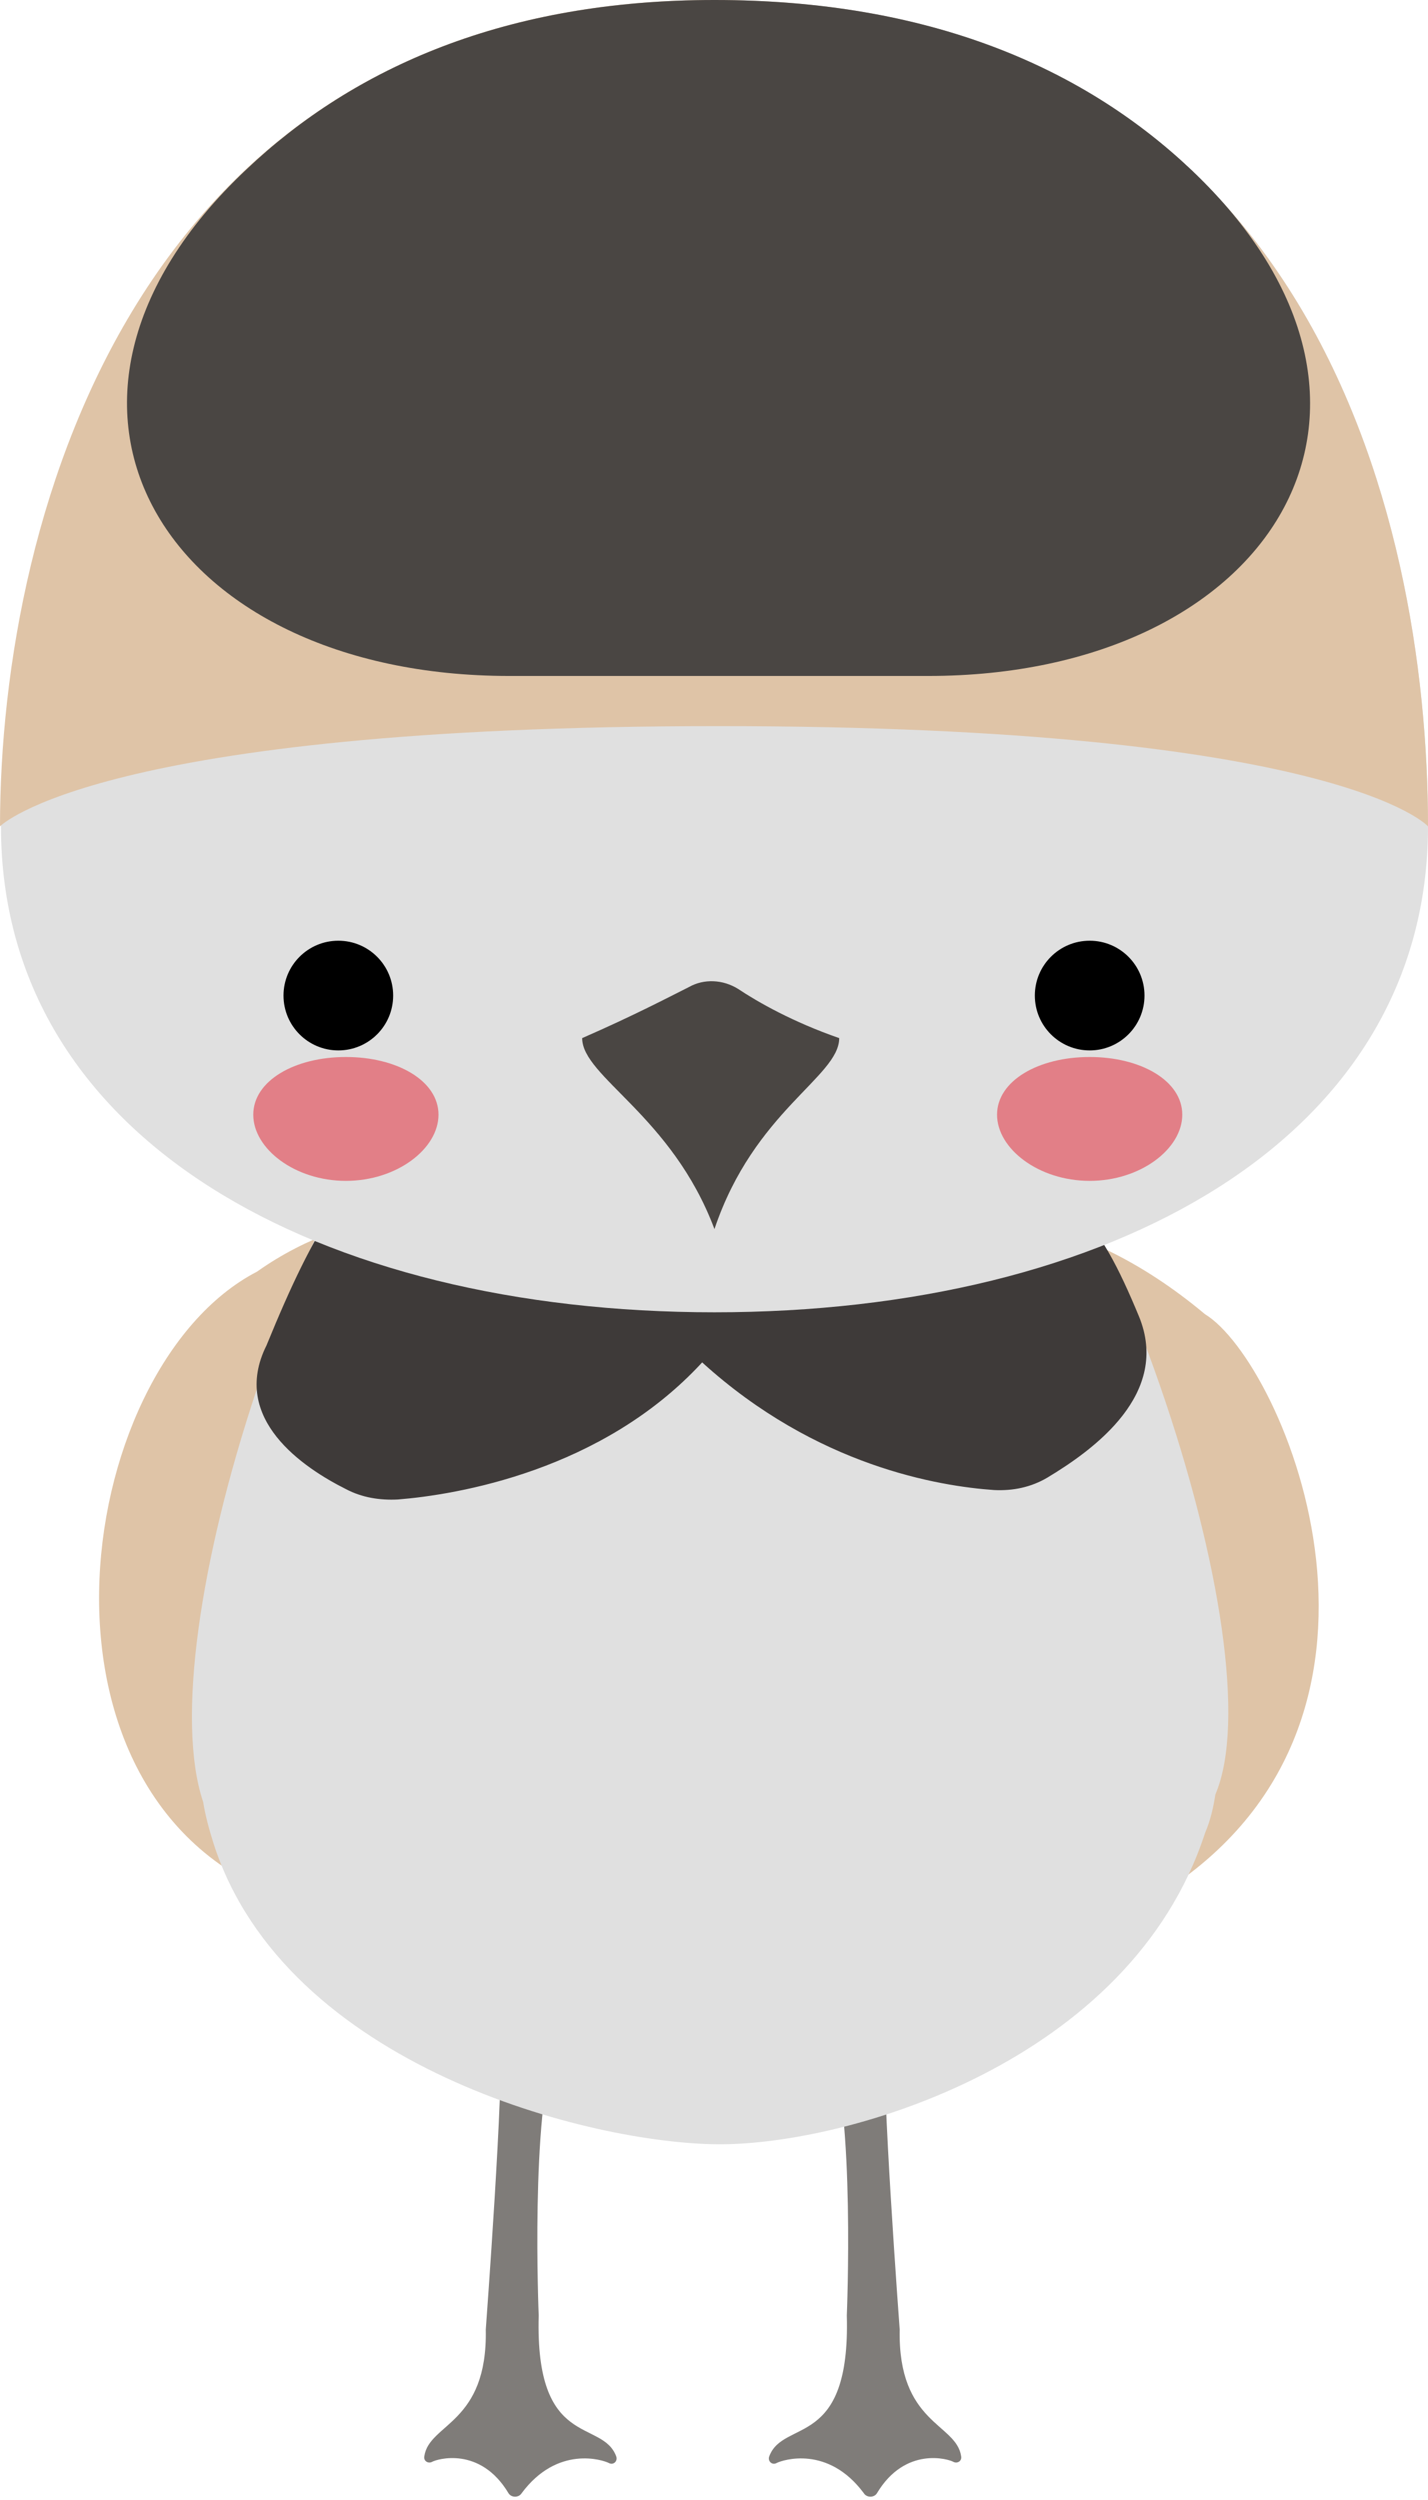
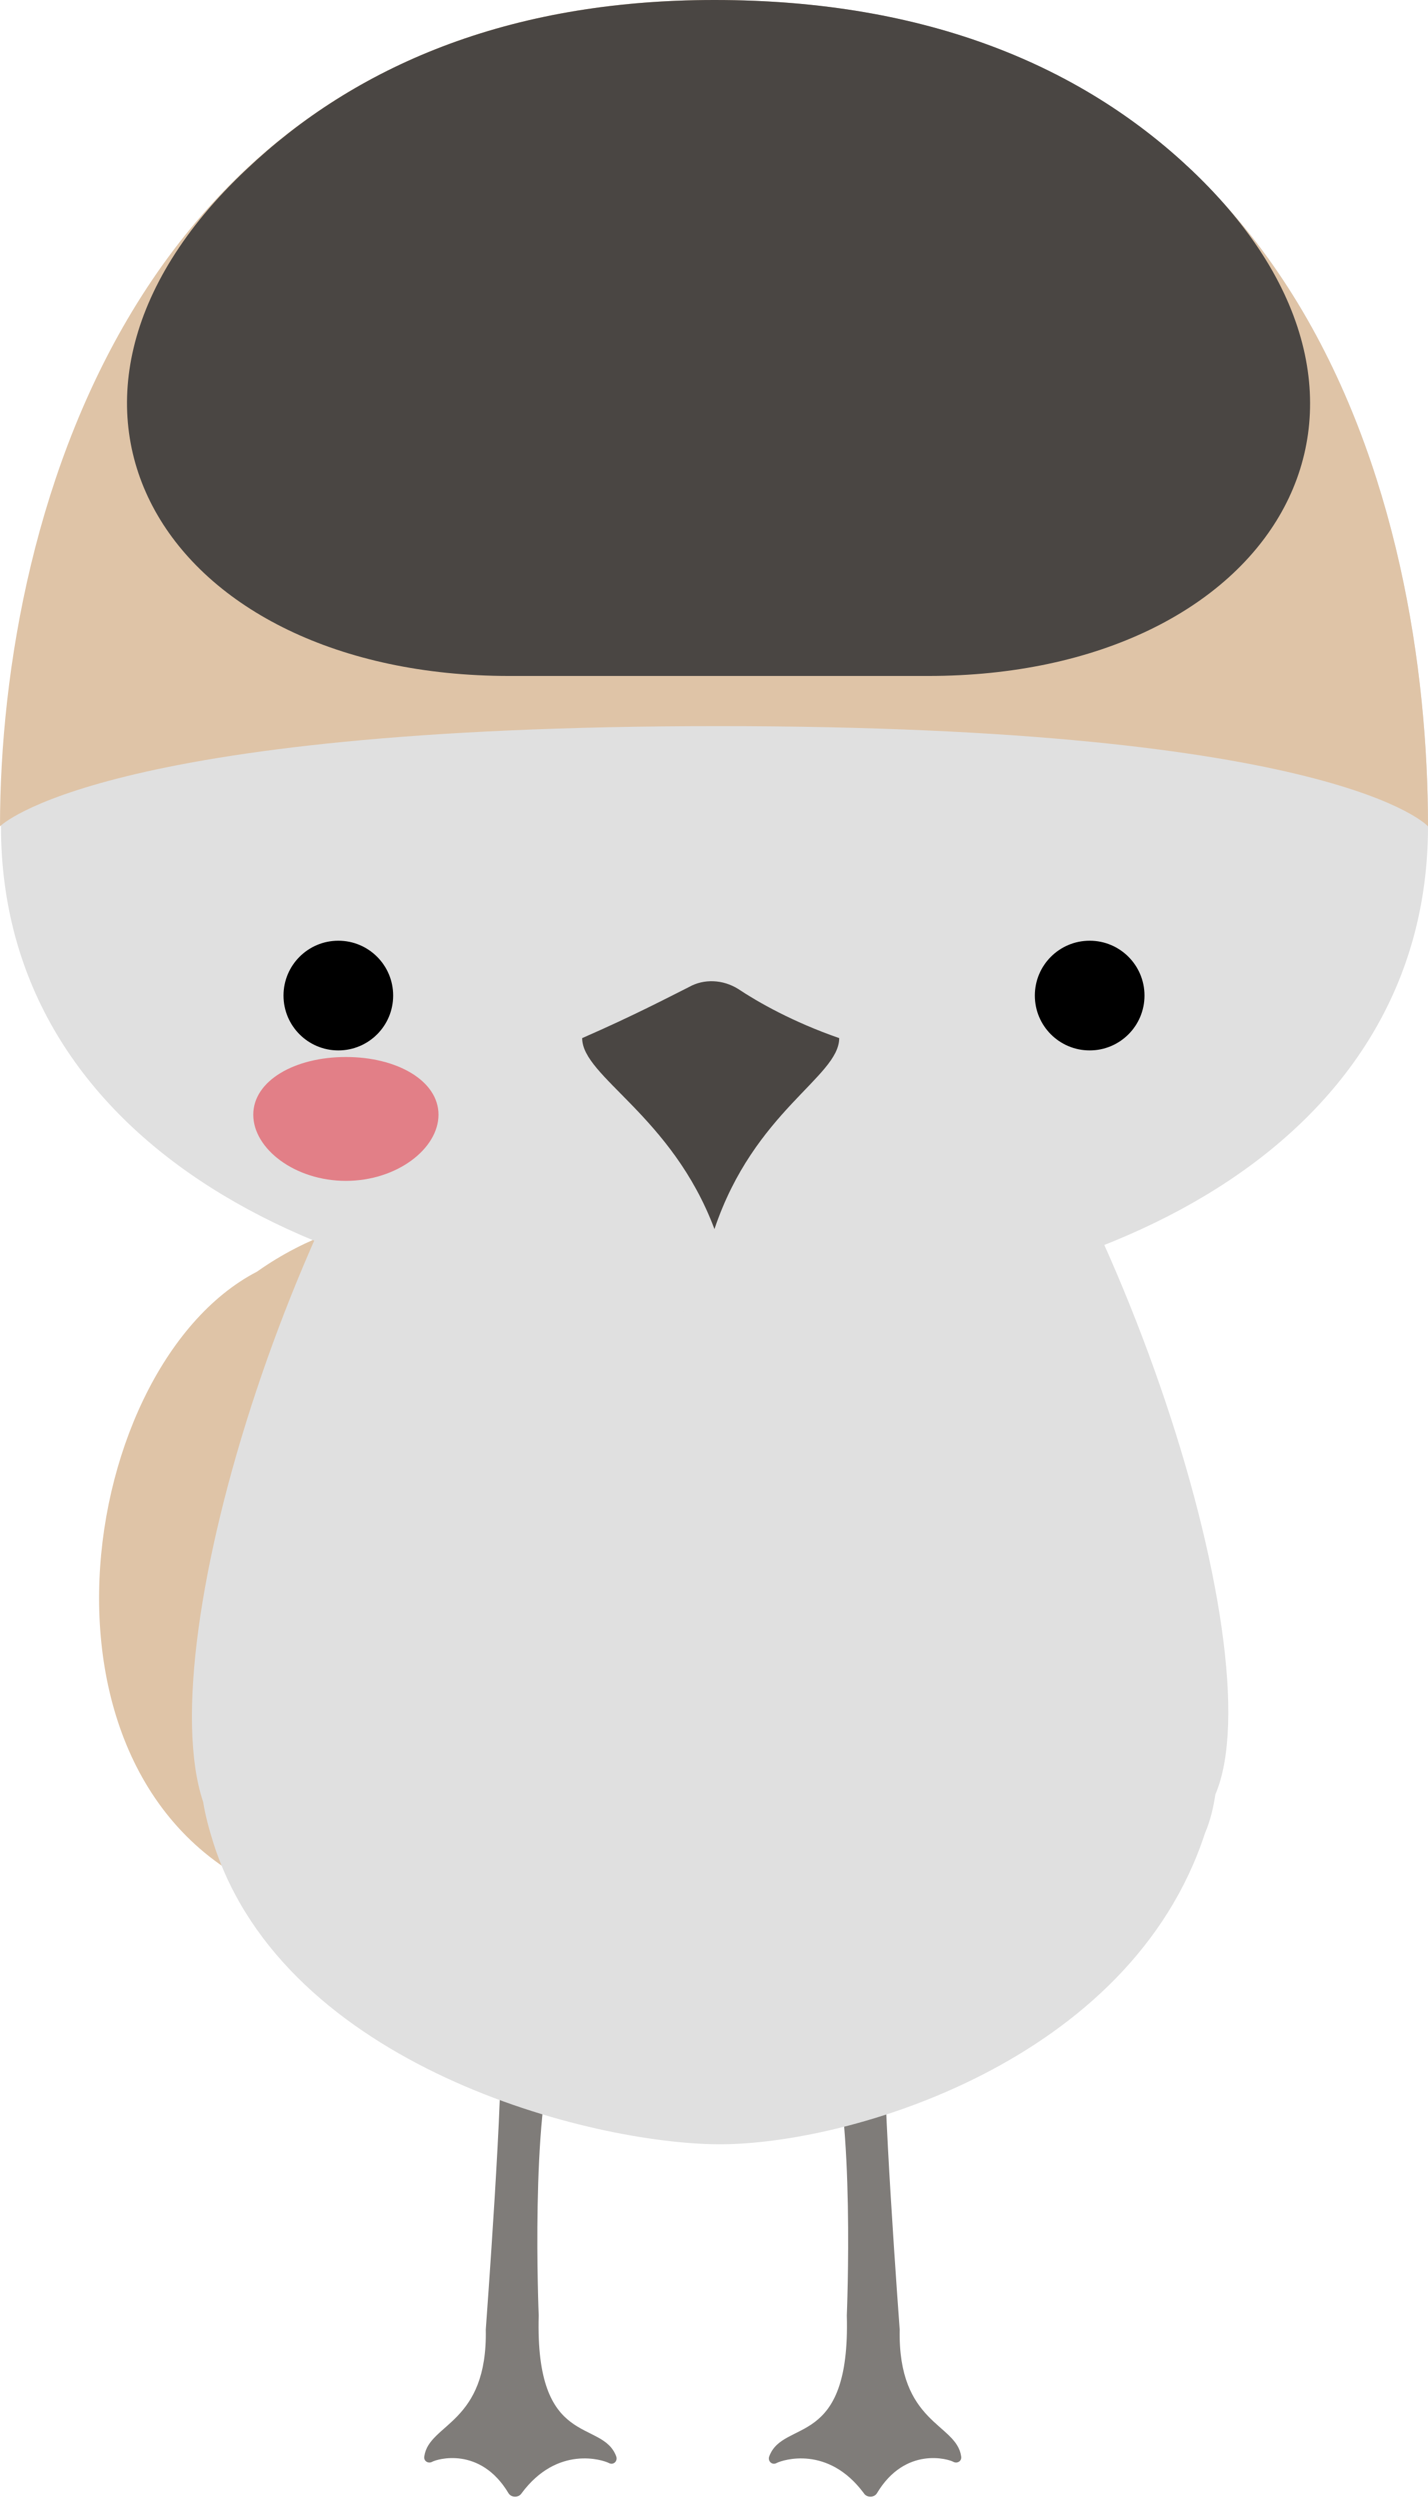
<svg xmlns="http://www.w3.org/2000/svg" width="28" height="49" viewBox="0 0 28 49" fill="none">
  <path d="M9.247 23.72C9.247 23.72 12.527 33.93 5.948 37.321C0.167 35.635 1.353 26.833 5.04 24.924C7.023 23.516 9.247 23.72 9.247 23.72Z" fill="#DFC4A7" />
-   <path d="M18.901 23.868C18.901 23.868 16.029 33.522 22.608 37.21C28.223 33.837 25.183 26.703 23.627 25.758C21.014 23.571 18.901 23.868 18.901 23.868Z" fill="#DFC4A7" />
  <path d="M10.896 40.082C10.396 41.416 10.563 45.382 10.563 45.382C10.488 48.013 11.804 47.402 12.082 48.143C12.119 48.236 12.027 48.328 11.934 48.273C11.823 48.217 10.933 47.92 10.229 48.866C10.173 48.958 10.025 48.958 9.97 48.866C9.414 47.939 8.561 48.198 8.469 48.254C8.394 48.291 8.302 48.236 8.32 48.143C8.413 47.494 9.562 47.513 9.525 45.66C9.525 45.66 9.895 40.675 9.803 40.026C9.784 39.934 10.933 39.989 10.896 40.082Z" fill="#7F7C79" />
  <path d="M16.27 40.082C16.77 41.416 16.604 45.382 16.604 45.382C16.678 48.013 15.362 47.402 15.084 48.143C15.047 48.236 15.139 48.328 15.232 48.273C15.343 48.217 16.233 47.92 16.937 48.866C16.993 48.958 17.141 48.958 17.196 48.866C17.752 47.939 18.605 48.198 18.697 48.254C18.772 48.291 18.864 48.236 18.846 48.143C18.753 47.494 17.604 47.513 17.641 45.66C17.641 45.66 17.271 40.675 17.363 40.026C17.382 39.934 16.233 39.989 16.27 40.082Z" fill="#7F7C79" />
  <path d="M17.734 18.197C16.511 16.956 11.063 17.048 9.766 18.457C5.911 22.626 2.909 32.132 3.984 35.32C4.021 35.561 4.095 35.839 4.188 36.135C5.596 40.508 11.6 42.028 14.12 42.028C16.641 42.028 22.163 40.416 23.627 35.931C23.738 35.672 23.794 35.412 23.831 35.171C25.035 32.355 21.774 22.311 17.734 18.197Z" fill="#E0E0E0" />
-   <path d="M22.33 25.795C21.477 23.738 21.199 23.886 19.55 21.978C18.253 20.477 16.511 19.532 14.992 18.753C14.213 18.364 13.305 18.364 12.527 18.79C10.674 19.791 9.34 20.866 8.191 21.903C6.801 23.145 6.226 23.923 5.226 26.369C4.503 27.815 5.967 28.778 6.782 29.186C7.097 29.353 7.449 29.408 7.802 29.39C8.95 29.297 11.804 28.834 13.768 26.703C16.011 28.741 18.42 29.13 19.494 29.205C19.865 29.223 20.217 29.149 20.532 28.964C21.459 28.408 22.96 27.314 22.33 25.795Z" fill="#3E3A39" />
  <path d="M28 16.196C28 22.348 21.737 25.721 14.009 25.721C6.282 25.721 0.019 22.348 0.019 16.196C0.019 10.044 2.78 0 14.009 0C25.61 0 28 10.044 28 16.196Z" fill="#E0E0E0" />
  <path d="M28 16.196C28 16.196 26.24 14.232 14.083 14.232C1.927 14.232 0 16.196 0 16.196C0 10.044 2.761 0 13.991 0C25.61 0 28 10.044 28 16.196Z" fill="#DFC4A7" />
  <path d="M6.634 20.588C7.228 20.588 7.709 20.107 7.709 19.513C7.709 18.919 7.228 18.438 6.634 18.438C6.04 18.438 5.559 18.919 5.559 19.513C5.559 20.107 6.04 20.588 6.634 20.588Z" fill="black" />
  <path d="M21.366 20.588C21.96 20.588 22.441 20.107 22.441 19.513C22.441 18.919 21.96 18.438 21.366 18.438C20.772 18.438 20.291 18.919 20.291 19.513C20.291 20.107 20.772 20.588 21.366 20.588Z" fill="black" />
  <path d="M16.455 20.347C16.455 21.106 14.787 21.773 14.009 24.09C13.175 21.866 11.415 21.106 11.415 20.347C12.434 19.902 13.101 19.55 13.509 19.346C13.805 19.179 14.176 19.198 14.473 19.383C14.862 19.642 15.547 20.032 16.455 20.347Z" fill="#4A4643" />
  <g opacity="0.43">
-     <path d="M23.182 21.848C23.182 22.515 22.366 23.145 21.366 23.145C20.365 23.145 19.55 22.515 19.55 21.848C19.55 21.181 20.365 20.717 21.366 20.717C22.366 20.717 23.182 21.181 23.182 21.848Z" fill="#E60012" />
-   </g>
+     </g>
  <g opacity="0.43">
    <path d="M8.598 21.848C8.598 22.515 7.783 23.145 6.782 23.145C5.781 23.145 4.966 22.515 4.966 21.848C4.966 21.181 5.781 20.717 6.782 20.717C7.783 20.717 8.598 21.181 8.598 21.848Z" fill="#E60012" />
  </g>
  <path d="M18.197 13.249H9.988C3.243 13.249 -0.074 7.931 4.836 3.317C6.949 1.316 9.932 0 14.009 0C18.234 0 21.255 1.334 23.367 3.336C28.241 7.968 24.924 13.249 18.197 13.249Z" fill="#4A4643" />
</svg>